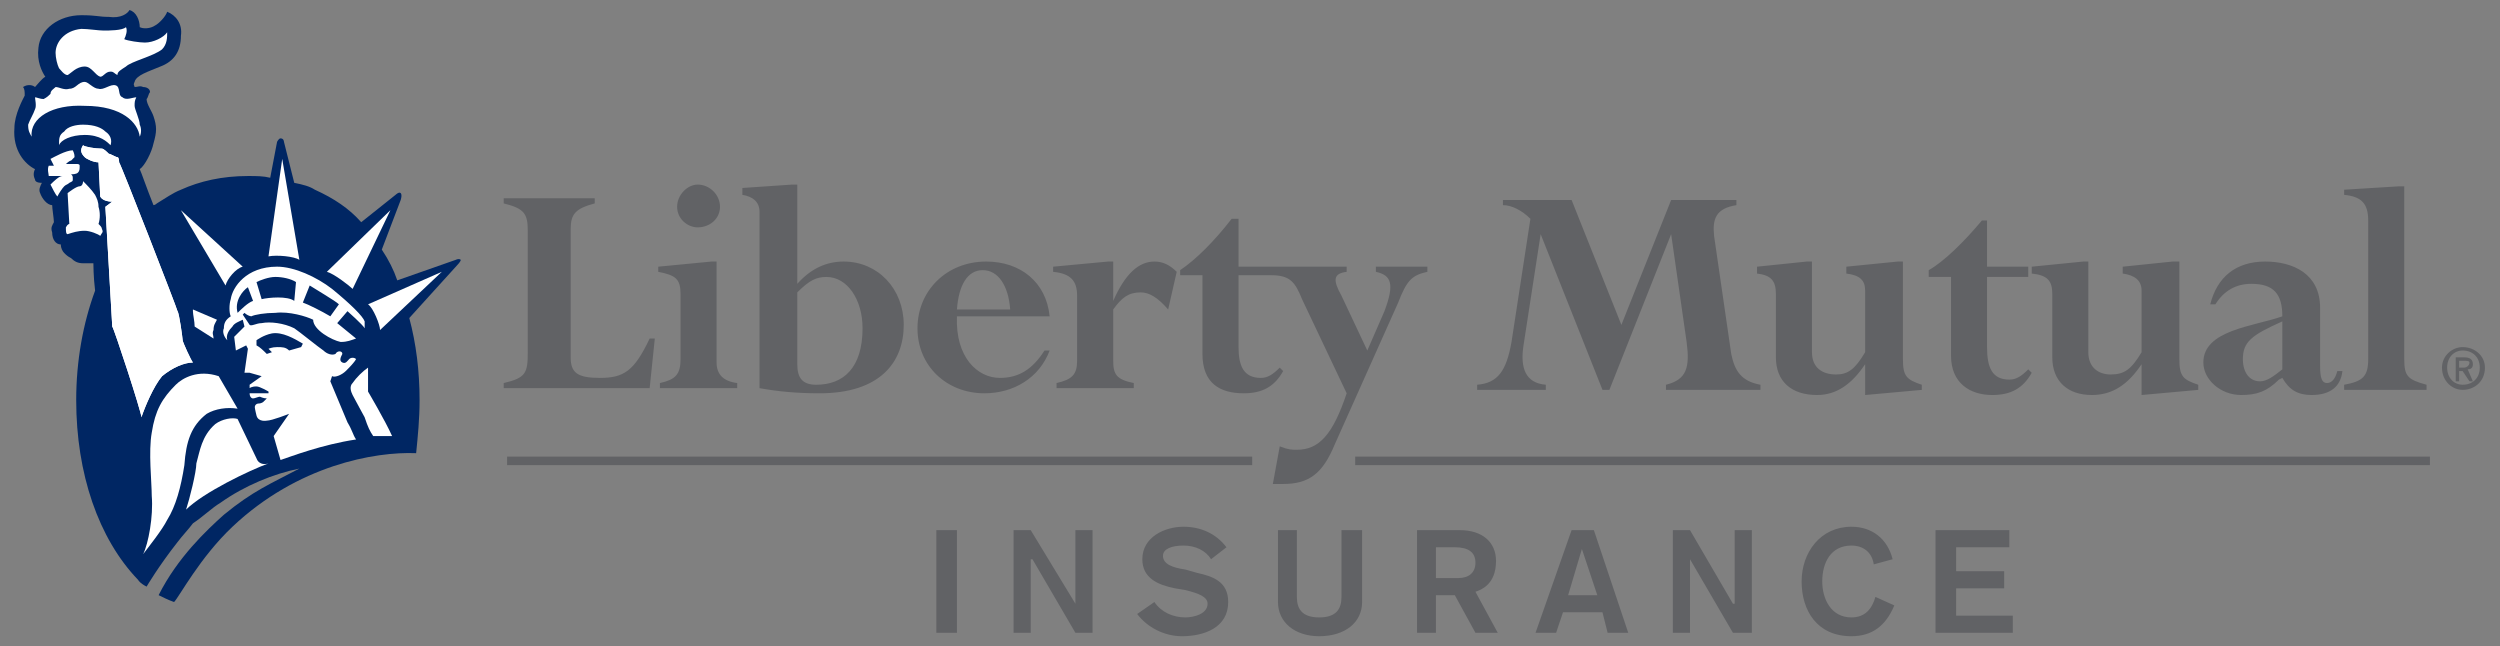
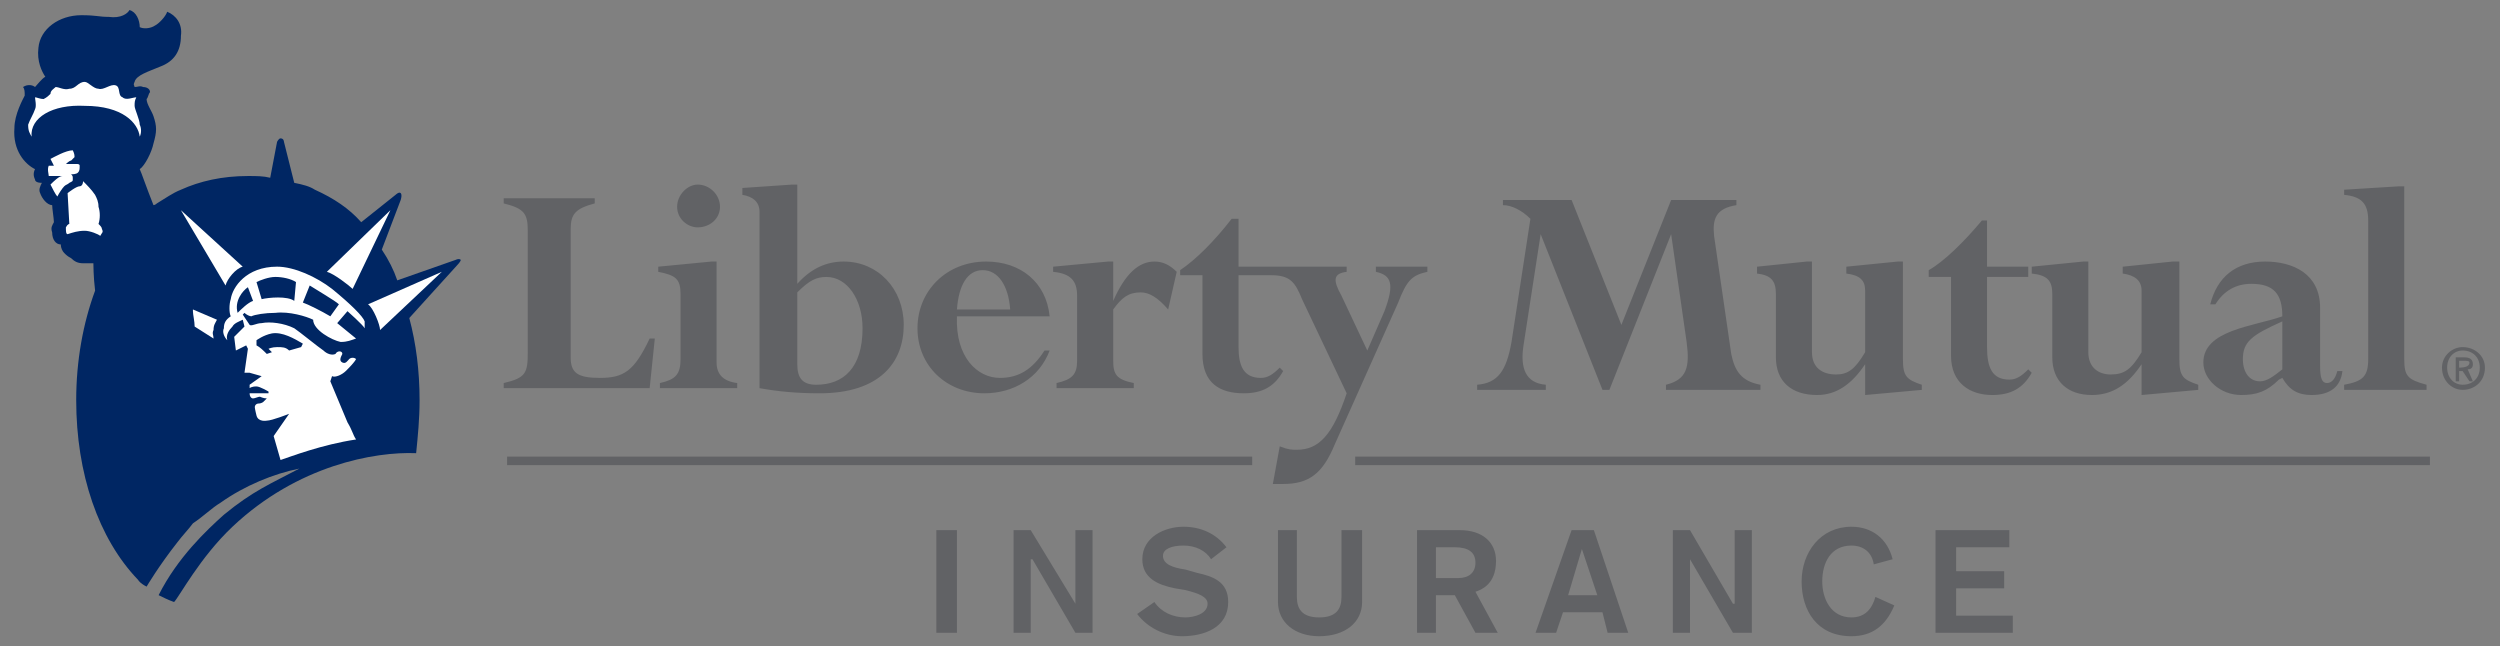
<svg xmlns="http://www.w3.org/2000/svg" width="147" height="38" viewBox="0 0 147 38" fill="none">
  <rect x="0" y="0" width="147" height="38" fill="#808080" stroke="none" />
  <path d="M33.556 21.013C33.556 21.919 33.958 22.221 35.27 22.221C36.684 22.221 37.29 21.818 38.2 19.907H38.503L38.2 22.824H29.618V22.523C30.929 22.221 31.032 21.919 31.032 20.712V13.569C31.032 12.564 30.831 12.262 29.618 11.96V11.658H34.97V11.96C33.859 12.262 33.556 12.564 33.556 13.467V21.013ZM42.135 21.315C42.135 22.019 42.541 22.422 43.348 22.523V22.824H38.803V22.523C39.713 22.321 40.016 22.019 40.016 21.114V17.29C40.016 16.387 39.713 16.183 38.704 15.983V15.681L41.832 15.379H42.135V21.315ZM41.025 10.853C41.733 10.853 42.336 11.457 42.336 12.16C42.336 12.866 41.733 13.369 41.025 13.369C40.422 13.369 39.815 12.866 39.815 12.16C39.815 11.457 40.422 10.853 41.025 10.853ZM46.881 17.192C47.587 16.486 47.992 16.285 48.599 16.285C49.808 16.285 50.718 17.592 50.718 19.303C50.718 21.617 49.607 22.623 47.992 22.623C47.185 22.623 46.881 22.221 46.881 21.416V17.192ZM46.881 10.853H46.578L43.651 11.053V11.457C44.255 11.556 44.66 11.858 44.66 12.462V22.824C45.771 23.025 46.881 23.126 48.193 23.126C51.726 23.126 53.14 21.315 53.14 19.103C53.14 16.988 51.624 15.379 49.607 15.379C48.599 15.379 47.689 15.783 46.881 16.689V10.853ZM56.268 18.197C56.37 16.788 56.874 15.885 57.784 15.885C58.69 15.885 59.297 16.788 59.399 18.197H56.268ZM61.719 18.601C61.518 16.587 60.005 15.379 57.985 15.379C55.665 15.379 53.948 17.09 53.948 19.303C53.948 21.517 55.665 23.126 57.883 23.126C59.6 23.126 61.116 22.221 61.719 20.611H61.416C60.711 21.718 59.903 22.221 58.792 22.221C57.481 22.221 56.169 21.013 56.268 18.601H61.719ZM68.687 18.197C68.08 17.494 67.576 17.192 67.072 17.192C66.363 17.192 65.961 17.494 65.457 18.197V21.215C65.457 22.019 65.658 22.321 66.666 22.523V22.824H62.125V22.523C63.034 22.321 63.334 22.019 63.334 21.215V17.392C63.334 16.486 62.932 16.085 61.924 15.983V15.681L65.153 15.379H65.457V17.694C66.162 16.085 66.969 15.379 67.879 15.379C68.383 15.379 68.785 15.582 69.191 15.983L68.687 18.197ZM80.901 15.681V15.983C81.811 16.183 82.012 16.689 81.405 18.299L80.397 20.611L78.881 17.392C78.376 16.486 78.376 16.085 79.184 15.983V15.681H72.826V12.866H72.421C71.412 14.173 70.302 15.28 69.392 15.885V16.183H70.704V20.812C70.704 22.523 71.716 23.126 73.129 23.126C74.237 23.126 74.945 22.724 75.45 21.818L75.249 21.617C74.843 22.019 74.54 22.221 74.138 22.221C73.129 22.221 72.826 21.517 72.826 20.41V16.183H74.744C75.855 16.183 76.155 16.587 76.56 17.592L79.184 23.126C78.376 25.541 77.569 26.446 76.257 26.446C75.954 26.446 75.753 26.446 75.249 26.245L74.843 28.458H75.45C76.962 28.458 77.77 27.854 78.478 26.144L82.213 17.793C82.717 16.486 83.02 16.183 83.93 15.983V15.681H80.901ZM101.797 20.812C102.001 21.818 102.403 22.422 103.514 22.623V22.925H97.96V22.623C99.173 22.321 99.374 21.617 99.173 20.108L98.263 13.769L94.632 22.925H94.226L90.591 13.769L89.582 20.309C89.381 21.617 89.684 22.523 90.894 22.623V22.925H86.856V22.623C88.069 22.523 88.574 21.818 88.877 20.108L89.988 12.866C89.483 12.36 88.877 12.062 88.373 12.062V11.759H92.41L95.337 19.103L98.263 11.759H102.1V12.062C100.89 12.262 100.686 12.866 100.788 13.871L101.797 20.812ZM104.423 17.29C104.423 16.486 104.12 16.183 103.313 16.085V15.681L106.239 15.379H106.543V20.712C106.543 21.617 107.149 22.019 107.957 22.019C108.662 22.019 109.068 21.718 109.67 20.712V17.09C109.67 16.486 109.371 16.183 108.563 16.085V15.681L111.588 15.379H111.892V21.114C111.892 22.12 112.096 22.321 113.002 22.623V22.925L109.67 23.227V21.416C108.862 22.623 107.957 23.227 106.846 23.227C105.33 23.227 104.423 22.422 104.423 21.013V17.29ZM114.72 16.285H113.408V15.885C114.314 15.379 115.527 14.173 116.535 12.965H116.838V15.681H119.261V16.285H116.838V20.41C116.838 21.617 117.142 22.321 118.15 22.321C118.556 22.321 118.859 22.12 119.261 21.718L119.466 21.919C118.958 22.824 118.253 23.227 117.142 23.227C115.831 23.227 114.72 22.523 114.72 20.913V16.285ZM120.675 17.29C120.675 16.486 120.372 16.183 119.466 16.085V15.681L122.492 15.379H122.794V20.712C122.794 21.617 123.4 22.019 124.106 22.019C124.917 22.019 125.319 21.718 125.925 20.712V17.09C125.925 16.486 125.52 16.183 124.815 16.085V15.681L127.742 15.379H128.147V21.114C128.147 22.12 128.348 22.321 129.258 22.623V22.925L125.925 23.227V21.416C125.118 22.623 124.208 23.227 122.999 23.227C121.585 23.227 120.675 22.422 120.675 21.013V17.29ZM134.201 21.718C133.697 22.12 133.295 22.422 132.89 22.422C132.283 22.422 131.881 21.919 131.881 21.114C131.881 20.108 132.385 19.706 134.201 18.899V21.718ZM136.422 18.095C136.422 16.085 134.808 15.379 133.193 15.379C131.475 15.379 130.368 16.285 129.962 17.895H130.266C130.77 17.09 131.475 16.689 132.385 16.689C133.697 16.689 134.201 17.29 134.201 18.601C132.487 19.202 129.557 19.405 129.557 21.315C129.557 22.321 130.569 23.227 131.779 23.227C132.688 23.227 133.295 23.025 134 22.321L134.201 22.221C134.607 22.925 135.111 23.227 135.919 23.227C137.029 23.227 137.635 22.724 137.734 21.818H137.434C137.332 22.221 137.131 22.523 136.828 22.523C136.524 22.523 136.422 22.221 136.422 21.517V18.095ZM139.25 12.965C139.25 11.96 138.845 11.556 137.836 11.457V11.155L141.067 10.955H141.37V21.114C141.37 22.12 141.571 22.321 142.681 22.623V22.925H137.836V22.623C138.947 22.422 139.25 22.12 139.25 21.114V12.965Z" fill="#616265" />
  <path d="M27.093 15.28C26.994 15.178 26.793 15.28 26.793 15.28L23.359 16.485C23.157 15.884 22.854 15.28 22.45 14.676L23.561 11.759C23.561 11.759 23.662 11.457 23.561 11.355C23.46 11.257 23.258 11.457 23.258 11.457L21.239 13.066C20.532 12.261 19.624 11.657 18.513 11.155C18.21 10.954 17.807 10.852 17.302 10.751L16.696 8.337C16.696 8.337 16.696 8.136 16.494 8.136C16.393 8.136 16.292 8.337 16.292 8.337L15.889 10.452C15.485 10.35 15.081 10.35 14.576 10.35C13.062 10.35 11.75 10.652 10.639 11.155C10.134 11.355 9.731 11.657 9.226 11.959C9.226 11.959 9.125 12.061 9.024 12.061C8.62 11.053 8.317 10.15 8.217 9.946C8.519 9.746 8.923 8.941 9.024 8.439C9.226 7.736 9.226 7.434 9.024 6.829C8.923 6.527 8.62 6.123 8.62 5.824C8.721 5.722 8.721 5.522 8.822 5.42C8.822 5.22 8.62 5.118 8.418 5.118C8.217 5.02 8.115 5.118 7.914 5.118C7.914 5.02 7.812 5.02 7.914 4.816C8.014 4.415 8.721 4.212 9.428 3.913C10.236 3.611 10.639 3.006 10.639 2.1C10.74 1.397 10.336 0.894 9.831 0.691C9.731 0.993 9.327 1.397 9.125 1.495C8.822 1.699 8.418 1.699 8.217 1.597C8.217 1.197 8.014 0.691 7.611 0.592C7.51 0.793 7.106 1.095 6.399 0.993C5.794 0.993 5.693 0.894 4.784 0.894C3.472 0.894 2.361 1.699 2.26 2.806C2.159 3.611 2.462 4.212 2.664 4.514C2.462 4.616 2.159 5.02 2.059 5.118C1.957 5.02 1.655 4.918 1.352 5.118C1.453 5.22 1.453 5.42 1.453 5.621C1.352 5.824 0.847 6.727 0.847 7.532C0.746 8.839 1.453 9.644 2.059 9.946C1.957 10.15 1.957 10.35 2.059 10.55C2.059 10.652 2.159 10.751 2.462 10.751C2.361 10.954 2.26 11.155 2.361 11.355C2.462 11.657 2.765 12.061 3.068 12.061C3.068 12.261 3.169 12.866 3.169 13.066C3.068 13.267 2.967 13.368 3.068 13.671C3.068 14.071 3.27 14.373 3.573 14.373C3.573 14.574 3.674 14.777 3.775 14.876C3.876 14.978 3.976 15.076 4.178 15.178C4.38 15.378 4.582 15.48 4.885 15.48H5.491C5.491 15.48 5.491 16.285 5.592 17.089C4.885 19.001 4.481 21.214 4.481 23.528C4.481 27.854 5.794 31.677 8.115 34.091C8.115 34.091 8.217 34.292 8.62 34.493C8.62 34.493 9.327 33.286 10.437 31.878C10.74 31.475 11.043 31.173 11.346 30.771C11.952 30.369 12.456 29.866 12.961 29.564C14.374 28.558 16.091 27.854 17.605 27.552C15.889 28.457 14.879 28.86 13.163 30.268C12.153 31.173 10.437 32.783 9.327 34.996C9.529 35.097 9.933 35.298 10.236 35.399C10.538 35.097 11.75 32.783 13.668 30.972C17.504 27.351 22.047 26.546 24.469 26.647C24.57 25.641 24.671 24.635 24.671 23.528C24.671 21.818 24.469 20.208 24.066 18.699L26.892 15.582C26.892 15.582 27.093 15.378 27.093 15.28Z" fill="#002663" />
  <path d="M5.893 13.871C5.792 13.769 5.287 13.569 4.984 13.569C4.58 13.569 4.278 13.671 3.975 13.769C3.874 13.769 3.874 13.569 3.874 13.368C3.975 13.168 4.076 13.168 4.076 13.168L3.975 11.355C3.975 11.355 4.48 10.954 4.681 10.954C4.783 10.954 4.883 10.852 4.883 10.652C5.085 10.852 5.388 11.155 5.59 11.457C5.691 11.657 5.792 11.857 5.792 12.16C5.893 12.462 5.893 12.866 5.792 13.168C5.893 13.266 5.994 13.368 5.994 13.467C6.095 13.671 5.994 13.671 5.893 13.871ZM22.348 19.405C22.348 19.103 21.944 18.094 21.641 17.894L25.98 15.982L22.348 19.405ZM10.638 12.36L14.272 15.68C13.868 15.782 13.363 16.387 13.262 16.787L10.638 12.36ZM12.757 18.8C12.657 19.001 12.556 19.103 12.556 19.405C12.455 19.605 12.556 19.705 12.556 19.906L11.445 19.201C11.445 18.899 11.344 18.498 11.344 18.298V18.196L12.757 18.8Z" fill="white" />
-   <path d="M6.601 19.201C6.601 19.001 6.197 12.36 6.197 12.16L6.601 11.857C6.298 11.857 5.995 11.759 5.894 11.555L5.794 9.545C5.491 9.545 5.087 9.345 4.986 9.243C4.784 9.043 4.683 8.839 4.885 8.54C4.986 8.639 5.592 8.741 5.995 8.741C6.096 8.741 6.298 8.941 6.399 9.043C6.5 9.043 6.803 9.243 6.904 9.243C7.005 9.243 7.005 9.545 7.005 9.545C7.106 9.644 10.437 18.196 10.437 18.298C10.538 18.397 10.74 19.906 10.74 20.007C10.74 20.108 11.245 21.214 11.346 21.315C10.841 21.315 10.134 21.616 9.529 22.12C9.024 22.723 8.519 23.93 8.317 24.534C8.317 24.232 6.702 19.303 6.601 19.201ZM10.841 27.351C10.639 28.659 10.336 29.765 9.831 30.57C9.529 31.173 8.721 32.179 8.418 32.582C8.721 31.978 9.024 30.369 8.923 29.161C8.923 28.357 8.721 26.546 8.923 25.439C9.125 24.131 9.529 23.427 10.336 22.623C10.74 22.22 11.649 21.717 12.86 22.12L13.971 24.031C13.365 23.93 12.658 24.031 12.153 24.333C11.245 25.037 10.942 25.942 10.841 27.351Z" fill="white" />
-   <path d="M10.941 29.966C11.142 29.362 11.546 27.752 11.546 27.249C11.748 26.545 11.849 25.64 12.657 24.936C13.06 24.634 13.666 24.533 13.969 24.634L15.079 26.948C15.18 27.249 15.483 27.35 15.786 27.249C14.676 27.652 11.95 28.959 10.941 29.966ZM20.733 22.521C20.531 22.722 20.632 23.024 20.733 23.226C20.834 23.426 21.439 24.533 21.439 24.533C21.641 25.137 21.742 25.338 21.944 25.64H23.055C22.651 24.734 21.641 23.024 21.641 23.024V21.616C21.338 21.817 20.935 22.219 20.733 22.521ZM15.786 15.075C16.291 14.977 17.3 15.075 17.603 15.279L16.594 9.344L15.786 15.075ZM7.003 9.545C7.003 9.545 7.003 9.242 6.903 9.242C6.802 9.242 6.499 9.042 6.398 9.042C6.297 8.94 6.095 8.74 5.994 8.74C5.59 8.74 4.984 8.638 4.884 8.54C4.681 8.838 4.783 9.042 4.984 9.242C5.085 9.344 5.489 9.545 5.792 9.545L5.893 11.555C5.994 11.758 6.297 11.857 6.6 11.857L6.196 12.159C6.196 12.359 6.6 19 6.6 19.2C6.701 19.302 8.316 24.232 8.316 24.533C8.518 23.93 9.022 22.722 9.527 22.119C10.133 21.616 10.839 21.314 11.344 21.314C11.243 21.213 10.739 20.107 10.739 20.006C10.739 19.906 10.537 18.396 10.436 18.297C10.436 18.195 7.104 9.643 7.003 9.545ZM4.984 7.935C5.893 7.935 6.297 8.336 6.499 8.54C6.6 8.237 6.499 7.935 6.196 7.735C5.994 7.531 5.59 7.331 4.884 7.331C4.48 7.331 3.975 7.433 3.773 7.735C3.47 7.935 3.47 8.136 3.47 8.54C3.571 8.237 4.177 7.935 4.984 7.935ZM3.268 3.107C3.268 3.406 3.369 3.81 3.47 4.01C3.571 4.112 3.773 4.414 3.975 4.414C4.177 4.313 4.48 3.912 4.984 3.912C5.388 3.912 5.59 4.414 5.893 4.513C6.095 4.513 6.196 4.211 6.499 4.211C6.701 4.211 6.701 4.313 6.903 4.414C6.903 4.211 7.104 4.112 7.407 3.912C7.71 3.61 9.022 3.308 9.527 2.904C9.83 2.601 9.83 2.201 9.83 1.899C9.628 2.201 9.022 2.503 8.518 2.503C8.215 2.503 7.508 2.401 7.306 2.303C7.407 2.099 7.508 1.797 7.407 1.596C7.205 1.797 6.398 1.797 6.095 1.797C5.792 1.797 5.186 1.698 4.783 1.698C3.773 1.797 3.268 2.503 3.268 3.107Z" fill="white" />
  <path d="M4.987 6.224C7.208 6.224 8.116 7.229 8.217 8.034C8.318 7.833 8.318 7.531 8.217 7.331C8.217 7.029 7.915 6.424 7.915 6.224C7.915 6.024 7.915 5.922 8.015 5.722C7.813 5.722 7.41 5.922 7.208 5.722C6.905 5.62 7.107 5.117 6.804 5.019C6.501 4.917 6.097 5.318 5.795 5.219C5.492 5.219 5.189 4.815 4.987 4.815C4.583 4.815 4.482 5.219 4.079 5.219C3.776 5.318 3.473 5.117 3.271 5.117C3.17 5.219 2.968 5.318 2.968 5.521C2.867 5.62 2.766 5.722 2.564 5.824C2.362 5.824 2.16 5.722 2.059 5.722C2.059 5.824 2.16 6.224 2.059 6.424C1.958 6.727 1.757 7.029 1.655 7.331C1.655 7.735 1.757 7.833 1.857 8.034C1.757 6.927 3.069 6.122 4.987 6.224ZM3.674 10.349C3.473 10.349 3.17 10.651 2.968 10.852C3.069 11.052 3.271 11.456 3.372 11.555C3.473 11.354 3.674 11.052 3.776 10.954C3.876 10.852 3.977 10.852 4.079 10.75C4.28 10.651 4.28 10.651 4.28 10.55C4.28 10.349 4.28 10.349 4.179 10.247C4.28 10.247 4.482 10.247 4.583 10.149C4.684 10.047 4.684 9.945 4.684 9.745C4.684 9.643 4.583 9.643 4.482 9.643H3.876C3.876 9.643 4.079 9.443 4.179 9.443C4.28 9.344 4.28 9.344 4.381 9.242C4.381 9.141 4.381 9.042 4.28 8.838C3.876 8.838 3.17 9.242 2.968 9.344L3.17 9.745H2.867C2.766 9.945 2.867 10.247 2.867 10.349H3.674ZM21.442 18.898C21.341 18.599 20.634 17.893 19.524 16.987C18.615 16.284 17.303 15.68 16.293 15.68C14.476 15.68 13.669 16.888 13.568 17.591C13.467 17.893 13.467 18.396 13.568 18.599C13.265 18.8 13.164 19 13.164 19.302C13.063 19.503 13.164 19.805 13.366 20.006C13.265 19.704 13.467 19.404 13.669 19.201C13.77 19 14.072 18.898 14.274 18.8L14.375 19.201C14.173 19.404 13.87 19.704 13.77 19.805L13.87 20.61L14.476 20.308L14.577 20.509L14.375 21.918H14.678L15.385 22.119L14.678 22.622V22.823C14.678 22.823 14.779 22.722 15.082 22.722C15.284 22.722 15.789 23.024 15.789 23.024V23.125H14.678C14.678 23.326 14.779 23.427 14.88 23.427C14.981 23.427 15.183 23.326 15.284 23.326C15.284 23.326 15.486 23.427 15.688 23.427L15.486 23.628C15.486 23.628 15.385 23.728 15.183 23.728C15.082 23.728 14.981 23.829 14.981 23.93C14.981 24.03 15.082 24.433 15.082 24.433C15.183 24.835 15.688 24.734 15.688 24.734C15.99 24.734 17 24.332 17 24.332L16.091 25.64L16.495 27.048C17.101 26.847 18.918 26.143 20.937 25.841C20.735 25.539 20.735 25.338 20.432 24.835L19.423 22.421L19.524 22.119C19.726 22.22 20.13 22.018 20.331 21.817C20.533 21.616 20.836 21.314 20.937 21.113C20.836 21.012 20.634 21.012 20.533 21.113C20.432 21.213 20.331 21.415 20.13 21.314C19.928 21.213 20.028 21.012 20.13 20.811C20.13 20.61 19.827 20.61 19.726 20.811C19.524 20.912 19.221 20.811 19.019 20.61C18.716 20.409 17.606 19.503 17.303 19.302C16.697 19 15.889 18.898 15.385 19C15.082 19 14.779 19.201 14.678 19.102L14.274 18.498L14.375 18.396C14.476 18.498 14.678 18.599 14.779 18.599C14.981 18.498 15.587 18.396 16.192 18.396C17 18.297 18.009 18.599 18.413 18.8C18.413 19.404 19.524 20.006 20.028 20.107C20.432 20.107 20.634 20.006 20.937 19.906L19.827 19L20.432 18.297C20.432 18.297 21.341 19.102 21.442 19.302V18.898ZM15.082 20.006C15.082 20.006 15.486 19.704 15.99 19.604C16.596 19.503 17.303 19.906 17.808 20.207L17.706 20.409L17 20.61C16.798 20.409 16.596 20.409 16.293 20.409C15.99 20.409 15.789 20.509 15.789 20.509L15.99 20.71L15.688 20.811C15.486 20.61 15.284 20.409 15.082 20.308V20.006ZM13.972 18.396C13.77 17.693 14.274 17.089 14.577 16.888L14.88 17.693C14.577 17.791 14.173 18.196 13.972 18.396ZM17.303 17.693C16.899 17.391 15.789 17.493 15.385 17.591L15.082 16.586C15.284 16.484 15.789 16.284 16.192 16.284C16.596 16.284 17.101 16.386 17.404 16.586L17.303 17.693ZM19.423 18.599C18.918 18.297 18.11 17.893 17.808 17.791L18.211 16.787C18.514 16.987 19.726 17.693 19.928 17.893L19.423 18.599ZM19.221 15.982C19.625 16.084 20.533 16.787 20.735 16.987L22.956 12.359L19.221 15.982Z" fill="white" />
-   <path d="M144.802 20.409C145.508 20.409 146.114 20.912 146.114 21.616C146.114 22.421 145.508 22.924 144.802 22.924C144.196 22.924 143.589 22.421 143.589 21.616C143.589 20.912 144.196 20.409 144.802 20.409ZM144.802 22.622C145.405 22.622 145.811 22.22 145.811 21.616C145.811 21.013 145.405 20.61 144.802 20.61C144.294 20.61 143.892 21.013 143.892 21.616C143.892 22.22 144.294 22.622 144.802 22.622ZM144.397 21.013H144.901C145.204 21.013 145.405 21.114 145.405 21.415C145.405 21.616 145.306 21.717 145.102 21.717L145.405 22.421H145.204L144.802 21.818H144.598V22.421H144.397V21.013ZM144.598 21.616H144.901C145.003 21.616 145.204 21.516 145.204 21.314C145.204 21.214 145.003 21.214 144.901 21.214H144.598V21.616ZM29.817 27.351H73.629V26.848H29.817V27.351ZM79.686 27.351H142.88V26.848H79.686V27.351ZM55.057 37.209H56.268V31.173H55.057V37.209ZM59.598 31.173H60.607L63.234 35.499V31.173H64.242V37.209H63.234L60.709 32.883H60.607V37.209H59.598V31.173ZM67.878 35.398C68.28 36.002 68.988 36.304 69.694 36.304C70.198 36.304 71.005 36.103 71.005 35.499C71.005 35.097 70.501 34.895 69.694 34.694L69.087 34.593C68.079 34.392 67.169 33.99 67.169 32.883C67.169 31.576 68.484 30.972 69.591 30.972C70.603 30.972 71.51 31.375 72.116 32.179L71.21 32.883C70.906 32.38 70.3 32.079 69.591 32.079C68.886 32.079 68.382 32.28 68.382 32.682C68.382 33.185 68.988 33.386 69.694 33.487L70.402 33.688C71.308 33.889 72.218 34.191 72.218 35.398C72.218 36.907 70.804 37.41 69.493 37.41C68.484 37.41 67.472 36.907 66.866 36.103L67.878 35.398ZM80.092 35.398C80.092 36.605 79.083 37.41 77.567 37.41C76.153 37.41 75.145 36.605 75.145 35.398V31.173H76.256V35.097C76.256 35.801 76.559 36.304 77.567 36.304C78.579 36.304 78.879 35.801 78.879 35.097V31.173H80.092V35.398ZM83.322 31.173H85.847C87.158 31.173 87.966 31.877 87.966 32.984C87.966 34.392 87.056 34.694 86.756 34.795L88.068 37.209H86.756L85.543 34.996H84.433V37.209H83.322V31.173ZM84.433 33.99H85.744C86.351 33.99 86.756 33.688 86.756 33.085C86.756 32.481 86.351 32.179 85.543 32.179H84.433V33.99ZM92.409 31.173H93.72L95.741 37.209H94.528L94.225 36.002H91.904L91.499 37.209H90.289L92.409 31.173ZM93.015 32.28L92.207 34.996H93.921L93.015 32.28ZM98.364 31.173H99.373L101.897 35.499H101.999V31.173H103.008V37.209H101.897L99.373 32.883V37.209H98.364V31.173ZM110.177 33.185C110.074 32.481 109.57 32.079 108.862 32.079C107.652 32.079 107.148 33.085 107.148 34.191C107.148 35.197 107.652 36.304 108.862 36.304C109.668 36.304 110.074 35.801 110.275 35.097L111.386 35.599C110.881 36.807 110.074 37.41 108.862 37.41C106.844 37.41 105.935 35.901 105.935 34.191C105.935 32.481 107.045 30.972 108.862 30.972C110.074 30.972 110.983 31.676 111.287 32.883L110.177 33.185ZM113.808 31.173H118.149V32.179H115.021V33.587H117.845V34.593H115.021V36.203H118.353V37.209H113.808V31.173Z" fill="#616265" />
+   <path d="M144.802 20.409C145.508 20.409 146.114 20.912 146.114 21.616C146.114 22.421 145.508 22.924 144.802 22.924C144.196 22.924 143.589 22.421 143.589 21.616C143.589 20.912 144.196 20.409 144.802 20.409ZM144.802 22.622C145.405 22.622 145.811 22.22 145.811 21.616C145.811 21.013 145.405 20.61 144.802 20.61C144.294 20.61 143.892 21.013 143.892 21.616C143.892 22.22 144.294 22.622 144.802 22.622ZM144.397 21.013H144.901C145.204 21.013 145.405 21.114 145.405 21.415C145.405 21.616 145.306 21.717 145.102 21.717L145.405 22.421H145.204L144.802 21.818H144.598V22.421H144.397V21.013ZM144.598 21.616C145.003 21.616 145.204 21.516 145.204 21.314C145.204 21.214 145.003 21.214 144.901 21.214H144.598V21.616ZM29.817 27.351H73.629V26.848H29.817V27.351ZM79.686 27.351H142.88V26.848H79.686V27.351ZM55.057 37.209H56.268V31.173H55.057V37.209ZM59.598 31.173H60.607L63.234 35.499V31.173H64.242V37.209H63.234L60.709 32.883H60.607V37.209H59.598V31.173ZM67.878 35.398C68.28 36.002 68.988 36.304 69.694 36.304C70.198 36.304 71.005 36.103 71.005 35.499C71.005 35.097 70.501 34.895 69.694 34.694L69.087 34.593C68.079 34.392 67.169 33.99 67.169 32.883C67.169 31.576 68.484 30.972 69.591 30.972C70.603 30.972 71.51 31.375 72.116 32.179L71.21 32.883C70.906 32.38 70.3 32.079 69.591 32.079C68.886 32.079 68.382 32.28 68.382 32.682C68.382 33.185 68.988 33.386 69.694 33.487L70.402 33.688C71.308 33.889 72.218 34.191 72.218 35.398C72.218 36.907 70.804 37.41 69.493 37.41C68.484 37.41 67.472 36.907 66.866 36.103L67.878 35.398ZM80.092 35.398C80.092 36.605 79.083 37.41 77.567 37.41C76.153 37.41 75.145 36.605 75.145 35.398V31.173H76.256V35.097C76.256 35.801 76.559 36.304 77.567 36.304C78.579 36.304 78.879 35.801 78.879 35.097V31.173H80.092V35.398ZM83.322 31.173H85.847C87.158 31.173 87.966 31.877 87.966 32.984C87.966 34.392 87.056 34.694 86.756 34.795L88.068 37.209H86.756L85.543 34.996H84.433V37.209H83.322V31.173ZM84.433 33.99H85.744C86.351 33.99 86.756 33.688 86.756 33.085C86.756 32.481 86.351 32.179 85.543 32.179H84.433V33.99ZM92.409 31.173H93.72L95.741 37.209H94.528L94.225 36.002H91.904L91.499 37.209H90.289L92.409 31.173ZM93.015 32.28L92.207 34.996H93.921L93.015 32.28ZM98.364 31.173H99.373L101.897 35.499H101.999V31.173H103.008V37.209H101.897L99.373 32.883V37.209H98.364V31.173ZM110.177 33.185C110.074 32.481 109.57 32.079 108.862 32.079C107.652 32.079 107.148 33.085 107.148 34.191C107.148 35.197 107.652 36.304 108.862 36.304C109.668 36.304 110.074 35.801 110.275 35.097L111.386 35.599C110.881 36.807 110.074 37.41 108.862 37.41C106.844 37.41 105.935 35.901 105.935 34.191C105.935 32.481 107.045 30.972 108.862 30.972C110.074 30.972 110.983 31.676 111.287 32.883L110.177 33.185ZM113.808 31.173H118.149V32.179H115.021V33.587H117.845V34.593H115.021V36.203H118.353V37.209H113.808V31.173Z" fill="#616265" />
</svg>